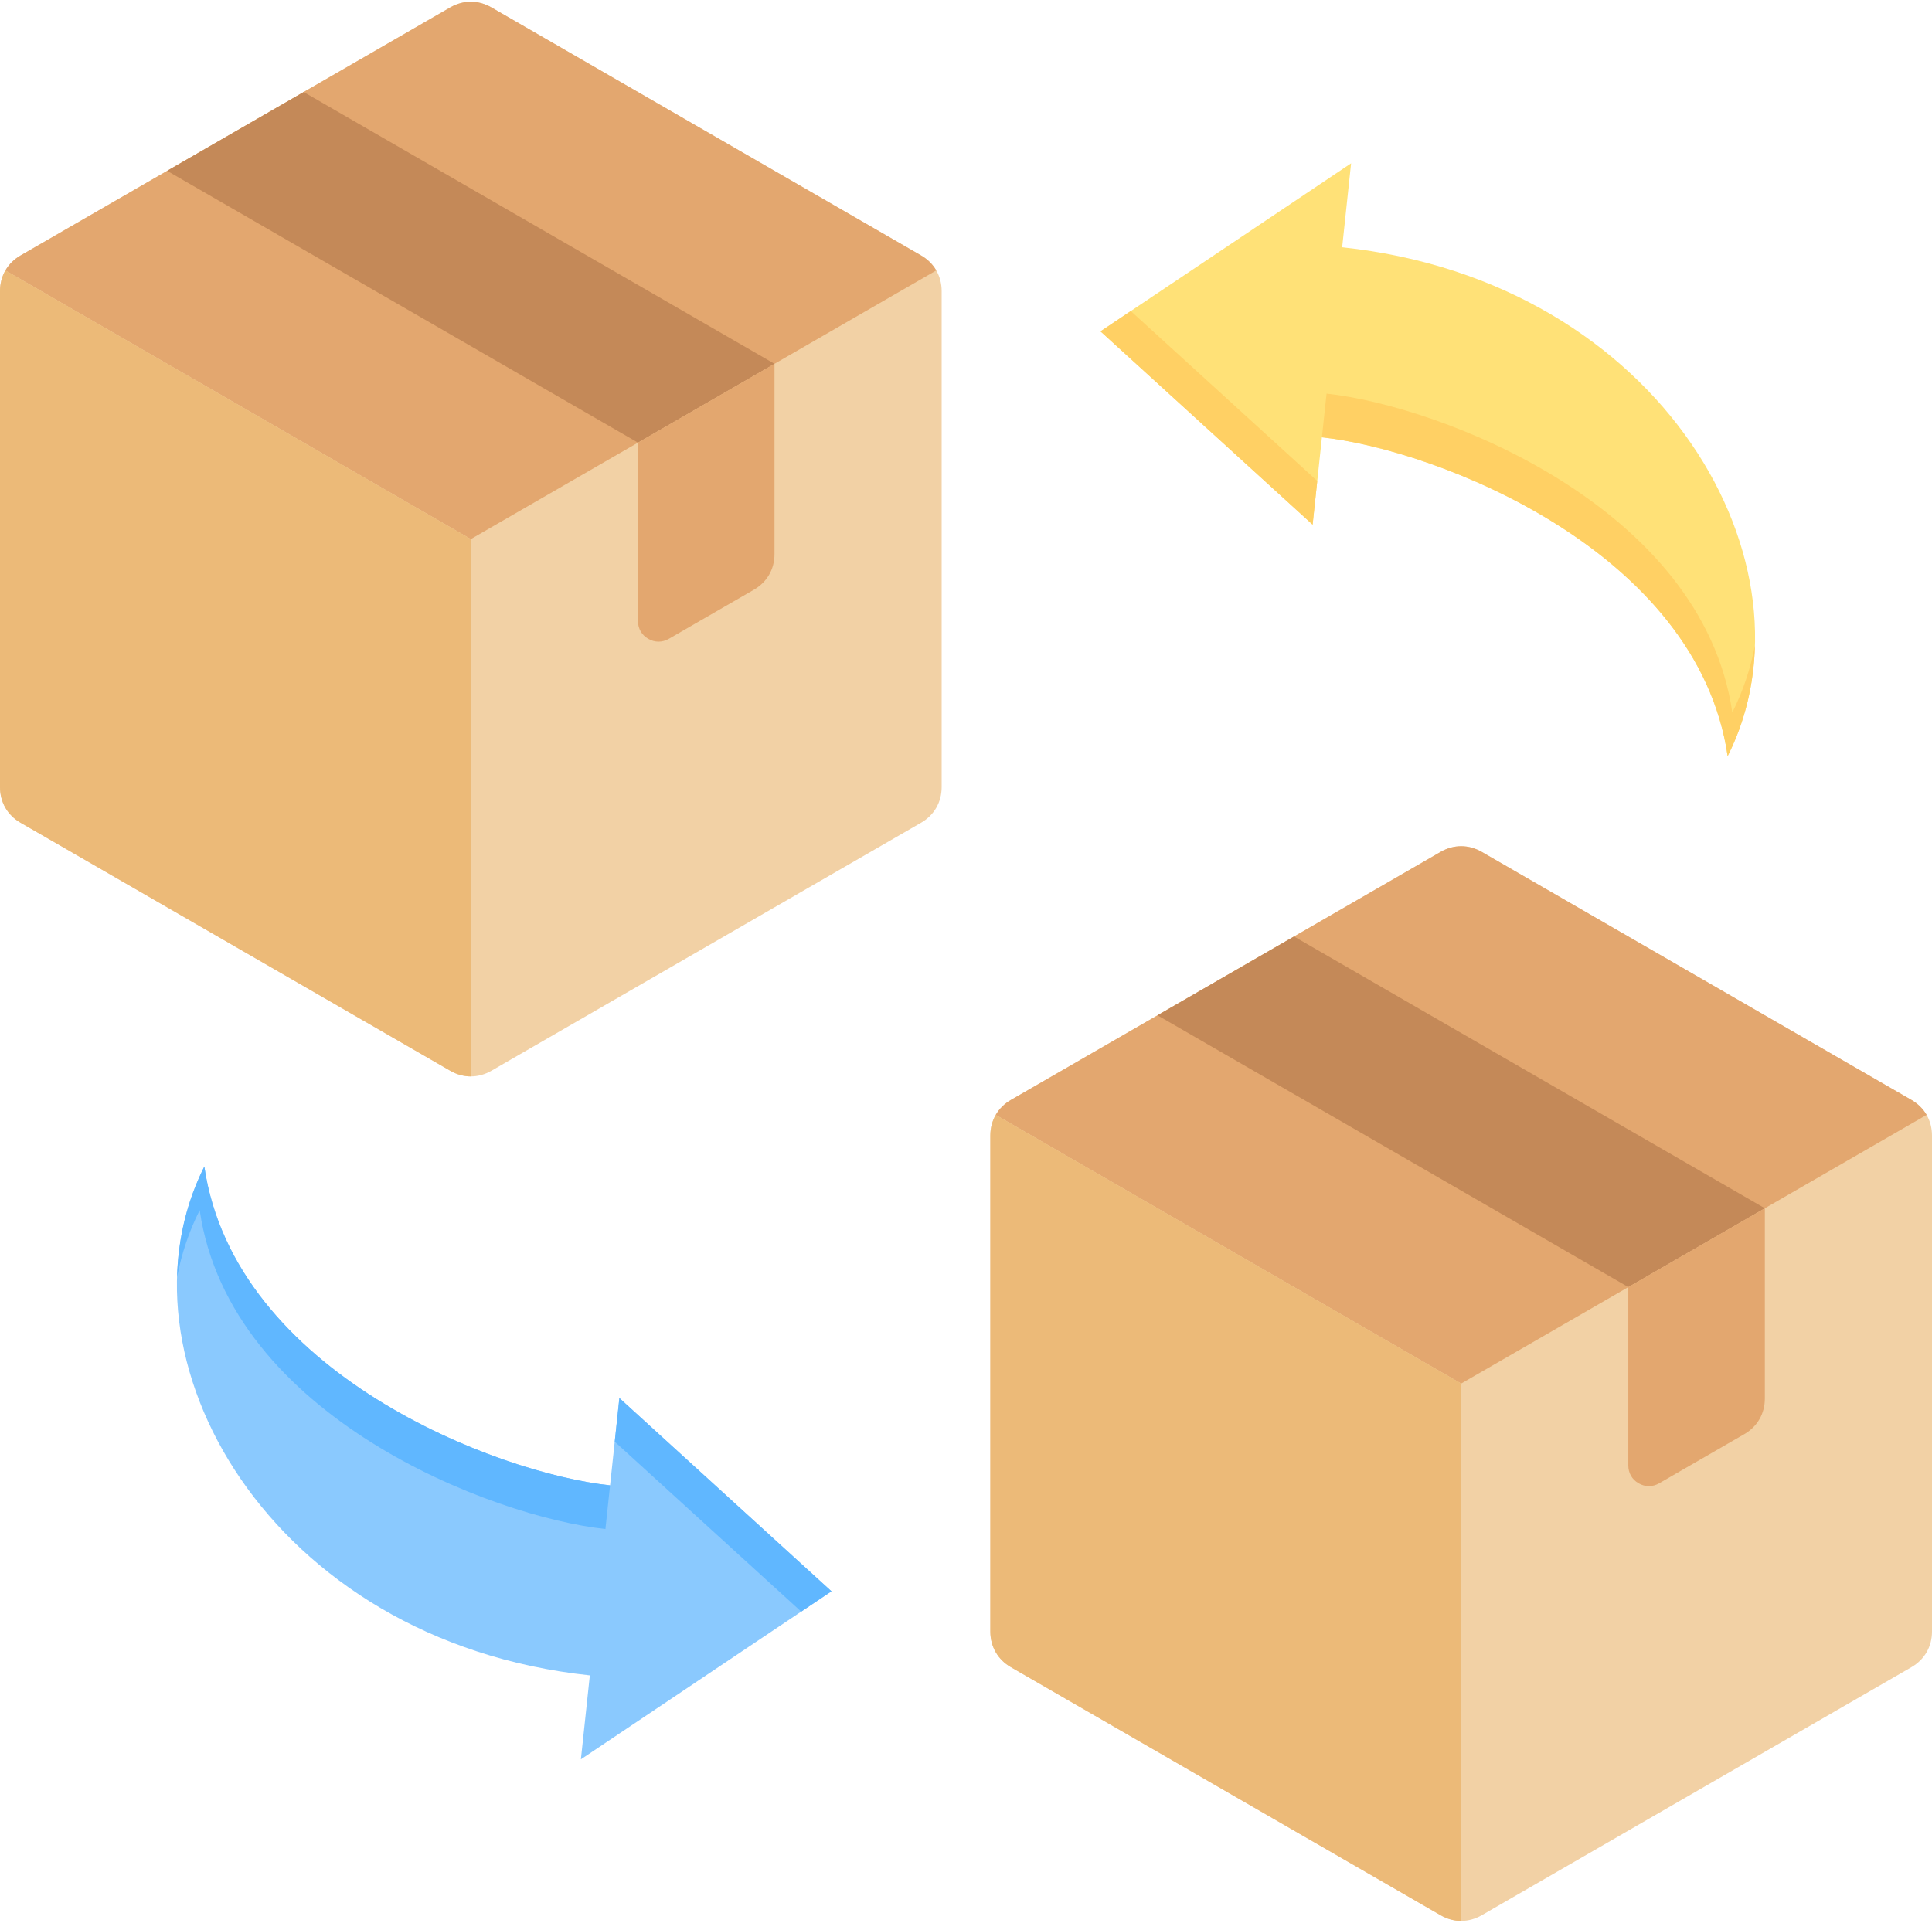
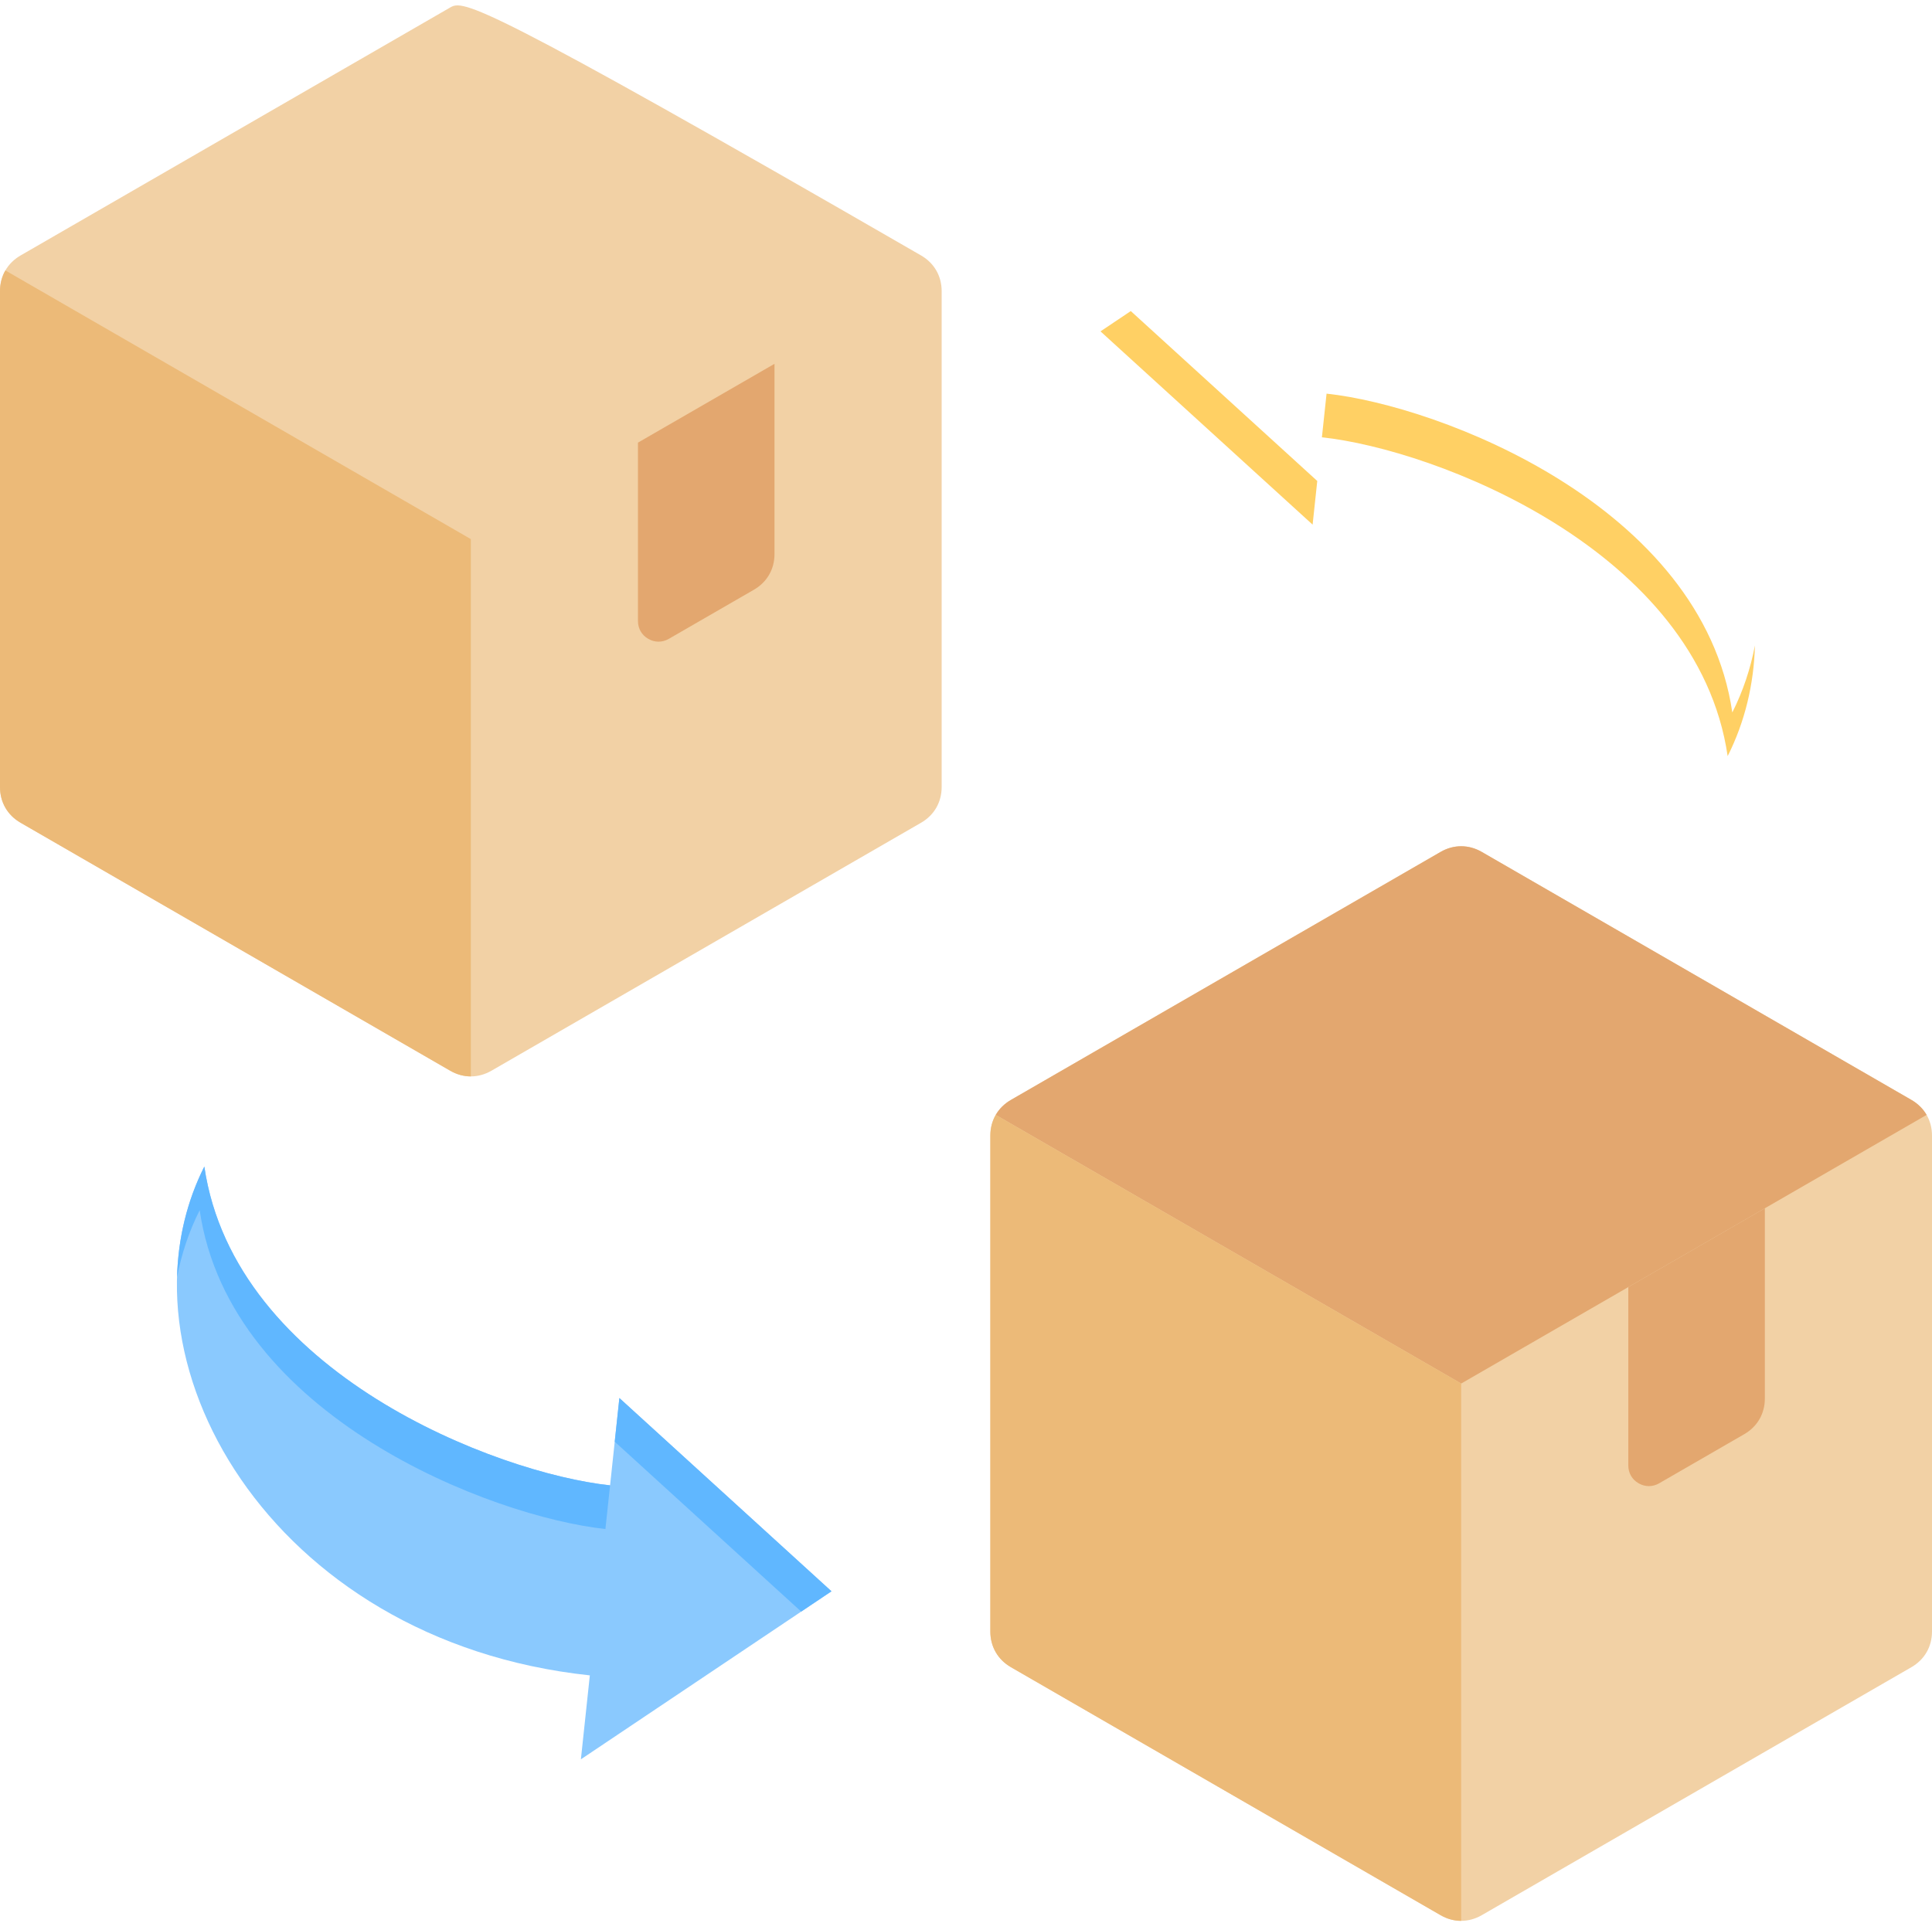
<svg xmlns="http://www.w3.org/2000/svg" height="477.8" preserveAspectRatio="xMidYMid meet" version="1.0" viewBox="16.0 17.1 480.0 477.8" width="480.0" zoomAndPan="magnify">
  <g clip-rule="evenodd" fill-rule="evenodd">
    <g>
      <g id="change1_1">
        <path d="M167.572,386.226l2.311-21.699l52.698,48.027l-62.26,41.757l2.222-20.86 C82.758,424.953,43.045,354.068,66.766,307C74.271,358.297,139.489,383.235,167.572,386.226z" fill="#8ac9fe" />
      </g>
      <g id="change2_1">
        <path d="M168.728,375.377l1.155-10.85l52.698,48.027l-7.523,5.046L168.728,375.377L168.728,375.377z M59.988,334.511 c0.26-9.612,2.466-18.955,6.777-27.511c7.506,51.297,72.723,76.235,100.807,79.226l-1.156,10.85 c-28.083-2.991-93.302-27.93-100.807-79.226C62.943,323.142,61.084,328.738,59.988,334.511z" fill="#60b7ff" />
      </g>
    </g>
    <g>
      <g id="change3_1">
-         <path d="M344.425,125.776l-2.311,21.7l-52.698-48.027l62.26-41.757l-2.221,20.86 c79.785,8.497,119.498,79.382,95.778,126.45C437.726,153.706,372.508,128.767,344.425,125.776z" fill="#ffe177" />
-       </g>
+         </g>
      <g id="change4_1">
        <path d="M343.269,136.626l-1.155,10.85l-52.698-48.027l7.523-5.046L343.269,136.626L343.269,136.626z M452.009,177.492c-0.26,9.612-2.466,18.955-6.777,27.51c-7.506-51.297-72.723-76.235-100.807-79.226l1.156-10.85 c28.083,2.991,93.301,27.93,100.807,79.226C449.055,188.86,450.913,183.264,452.009,177.492z" fill="#ffd064" />
      </g>
    </g>
    <g>
      <g id="change5_2">
-         <path d="M127.865,18.952L21.112,80.586c-3.251,1.877-5.111,5.099-5.111,8.852v123.268 c0,3.753,1.86,6.976,5.111,8.852l106.754,61.634c3.25,1.876,6.971,1.876,10.221,0l106.753-61.634 c3.25-1.877,5.111-5.099,5.111-8.852V89.438c0-3.753-1.861-6.976-5.111-8.852L138.086,18.952 C134.836,17.075,131.115,17.075,127.865,18.952z" fill="#f2d1a5" />
+         <path d="M127.865,18.952L21.112,80.586c-3.251,1.877-5.111,5.099-5.111,8.852v123.268 c0,3.753,1.86,6.976,5.111,8.852l106.754,61.634c3.25,1.876,6.971,1.876,10.221,0l106.753-61.634 c3.25-1.877,5.111-5.099,5.111-8.852V89.438c0-3.753-1.861-6.976-5.111-8.852C134.836,17.075,131.115,17.075,127.865,18.952z" fill="#f2d1a5" />
      </g>
      <g id="change6_3">
-         <path d="M127.865,18.952L21.112,80.585c-1.625,0.938-2.903,2.213-3.774,3.722l115.639,66.764l115.639-66.764 c-0.871-1.509-2.149-2.784-3.774-3.722L138.086,18.952C134.836,17.075,131.116,17.075,127.865,18.952z" fill="#e3a76f" />
-       </g>
+         </g>
      <g id="change7_2">
        <path d="M17.337,84.308c-0.871,1.509-1.337,3.253-1.337,5.13v123.268c0,3.753,1.86,6.976,5.111,8.852l106.754,61.634 c1.625,0.938,3.368,1.407,5.111,1.407V151.072L17.337,84.308z" fill="#ecba78" />
      </g>
      <g id="change8_2">
-         <path d="M208.424 107.511L174.502 127.097 57.527 59.561 91.45 39.976z" fill="#c48958" />
-       </g>
+         </g>
      <g id="change6_4">
        <path d="M182.168,175.859l21.145-12.208c3.251-1.876,5.111-5.099,5.111-8.852l0-47.287l-33.923,19.585l0,44.336 c0,1.877,0.93,3.488,2.555,4.426C178.682,176.797,180.543,176.797,182.168,175.859z" fill="#e3a76f" />
      </g>
    </g>
    <g>
      <g id="change5_1">
        <path d="M373.914,228.808L267.16,290.442c-3.251,1.876-5.111,5.099-5.111,8.852v123.268 c0,3.753,1.86,6.976,5.111,8.852l106.754,61.634c3.25,1.876,6.971,1.876,10.221,0l106.753-61.634 c3.251-1.877,5.111-5.099,5.111-8.852V299.294c0-3.753-1.861-6.976-5.111-8.852l-106.753-61.634 C380.884,226.932,377.164,226.932,373.914,228.808z" fill="#f2d1a5" />
      </g>
      <g id="change6_1">
        <path d="M373.914,228.808L267.16,290.442c-1.625,0.939-2.903,2.213-3.774,3.723l115.638,66.764l115.638-66.764 c-0.871-1.509-2.149-2.784-3.774-3.723l-106.754-61.634C380.884,226.932,377.164,226.932,373.914,228.808z" fill="#e3a76f" />
      </g>
      <g id="change7_1">
        <path d="M263.386,294.165c-0.871,1.509-1.337,3.253-1.337,5.129v123.268c0,3.753,1.86,6.976,5.111,8.852 l106.754,61.634c1.625,0.938,3.368,1.407,5.111,1.407V360.928L263.386,294.165z" fill="#ecba78" />
      </g>
      <g id="change8_1">
-         <path d="M454.473 317.368L420.55 336.953 303.575 269.417 337.498 249.832z" fill="#c48958" />
-       </g>
+         </g>
      <g id="change6_2">
        <path d="M428.216,385.715l21.145-12.208c3.251-1.877,5.111-5.099,5.111-8.852l0-47.287l-33.923,19.585l0,44.336 c0,1.877,0.93,3.488,2.556,4.426C424.731,386.654,426.591,386.653,428.216,385.715z" fill="#e3a76f" />
      </g>
    </g>
  </g>
</svg>